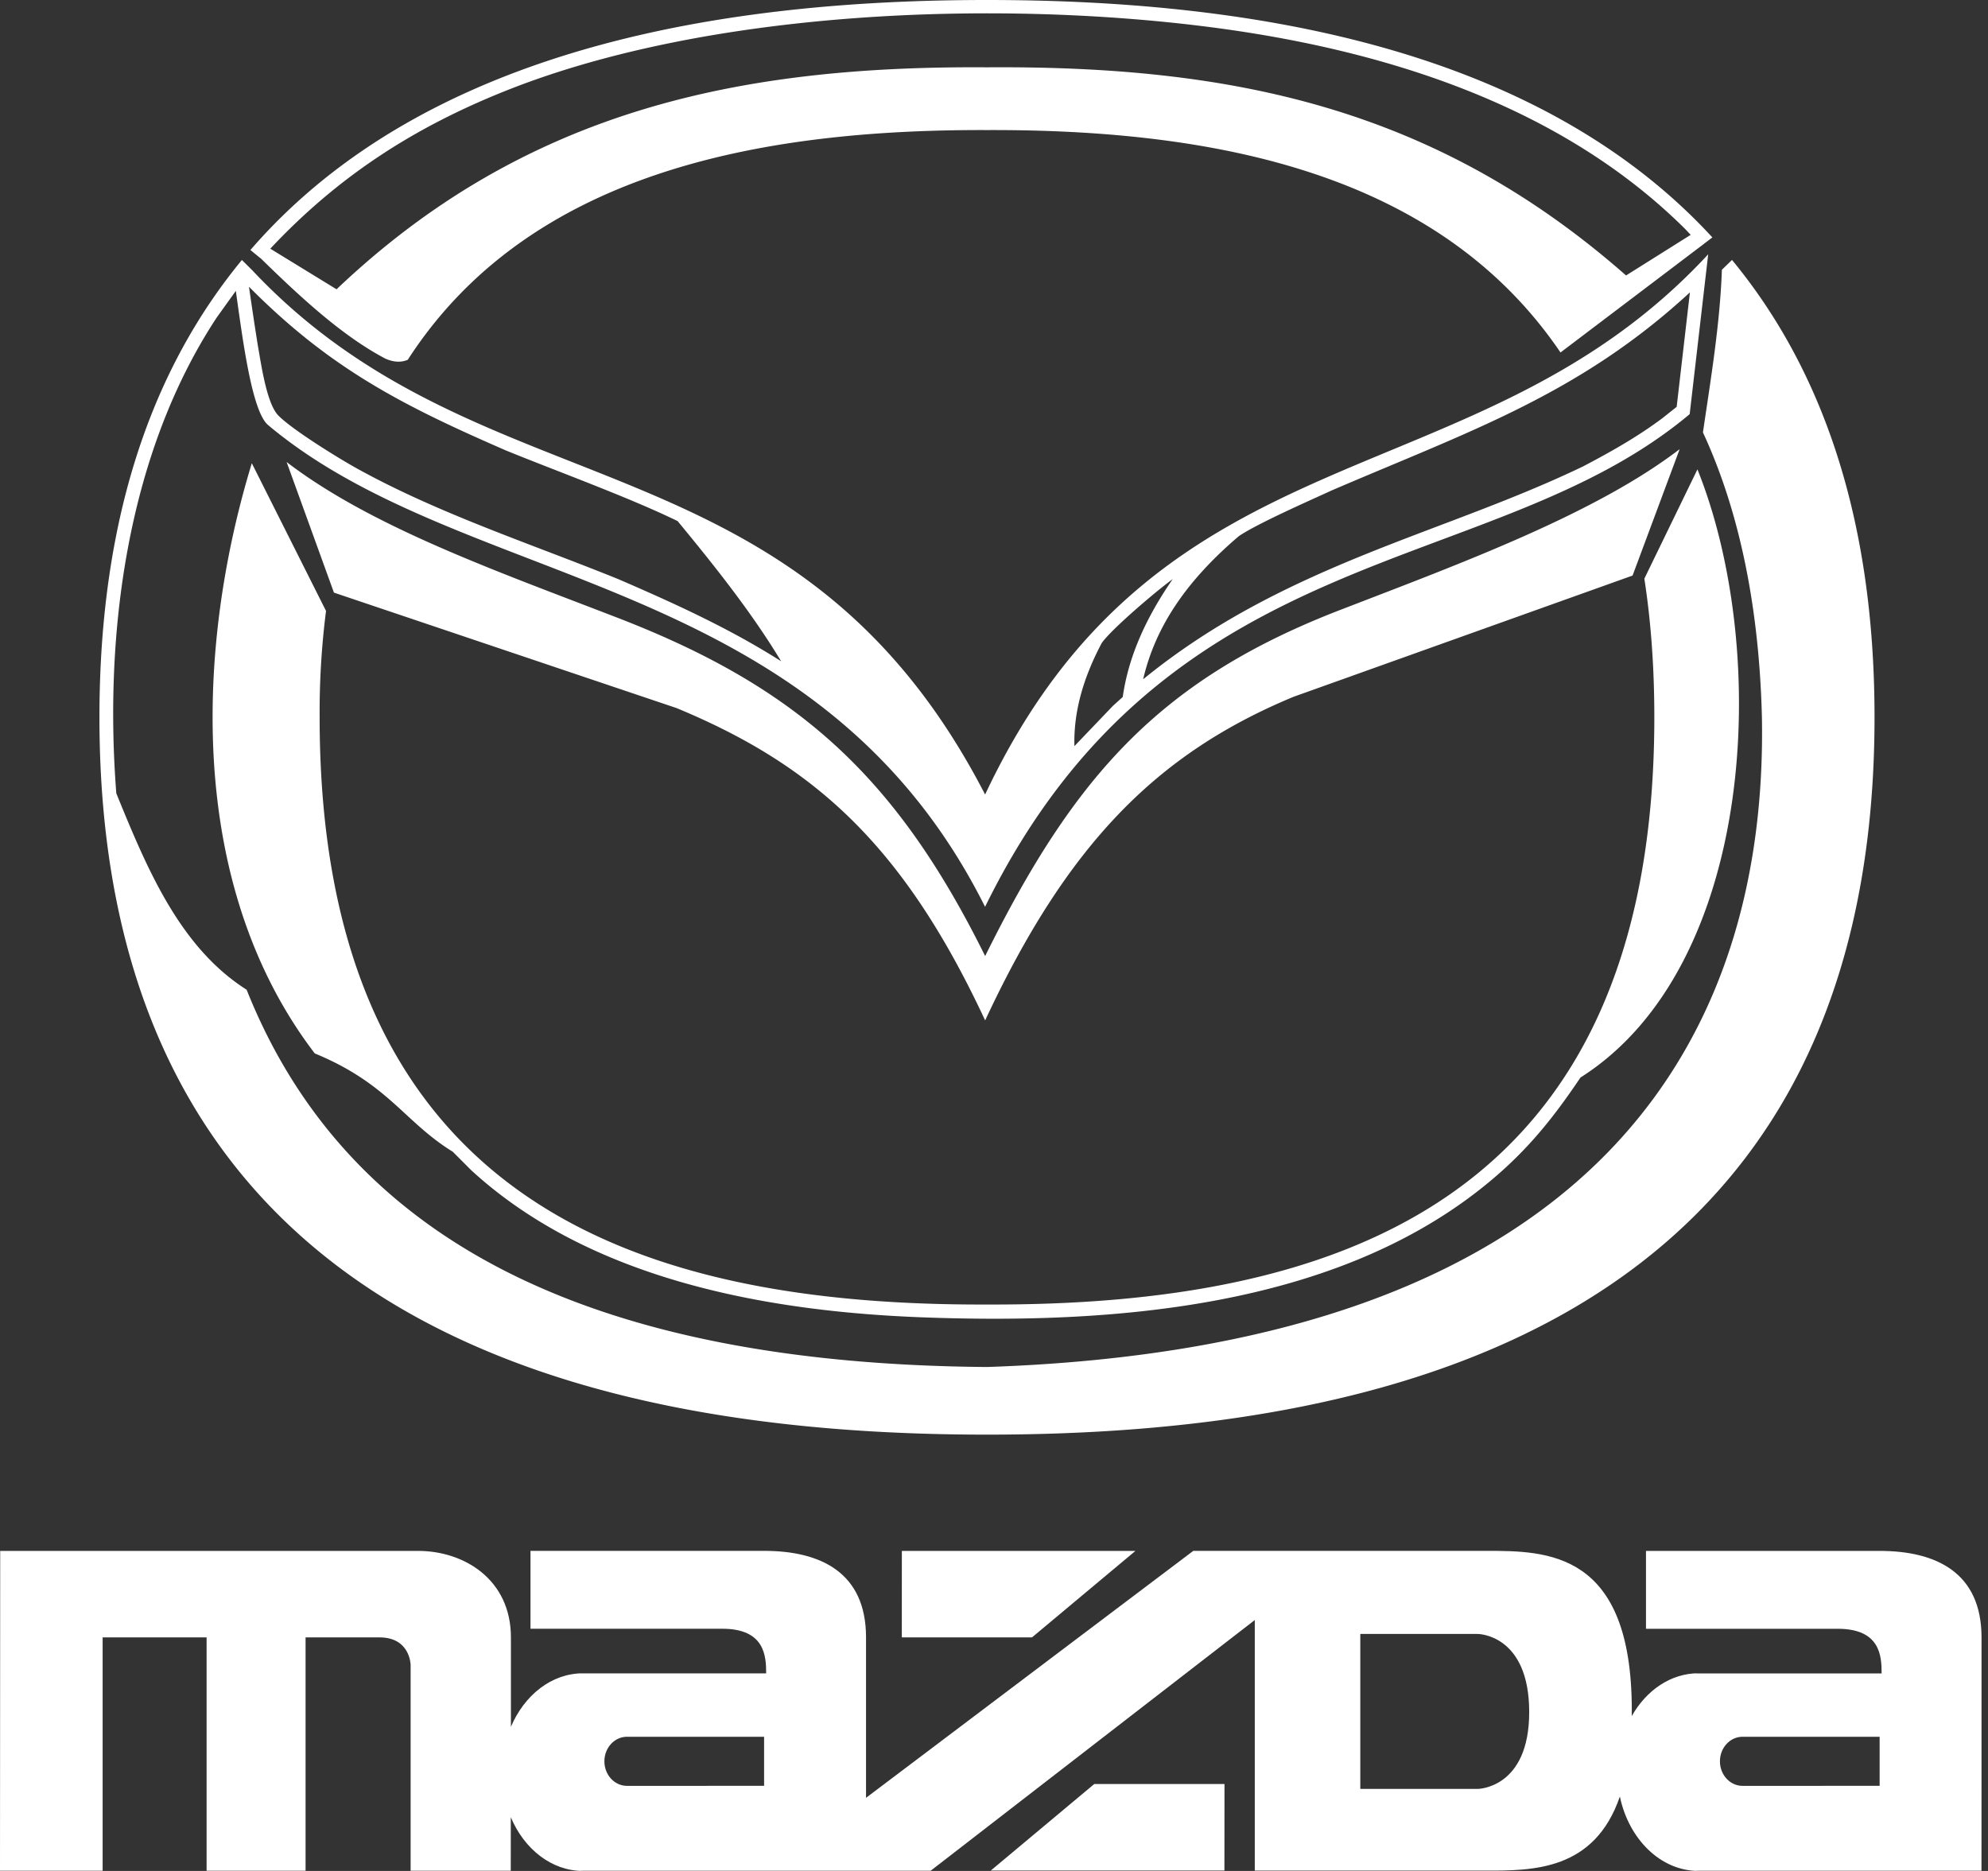
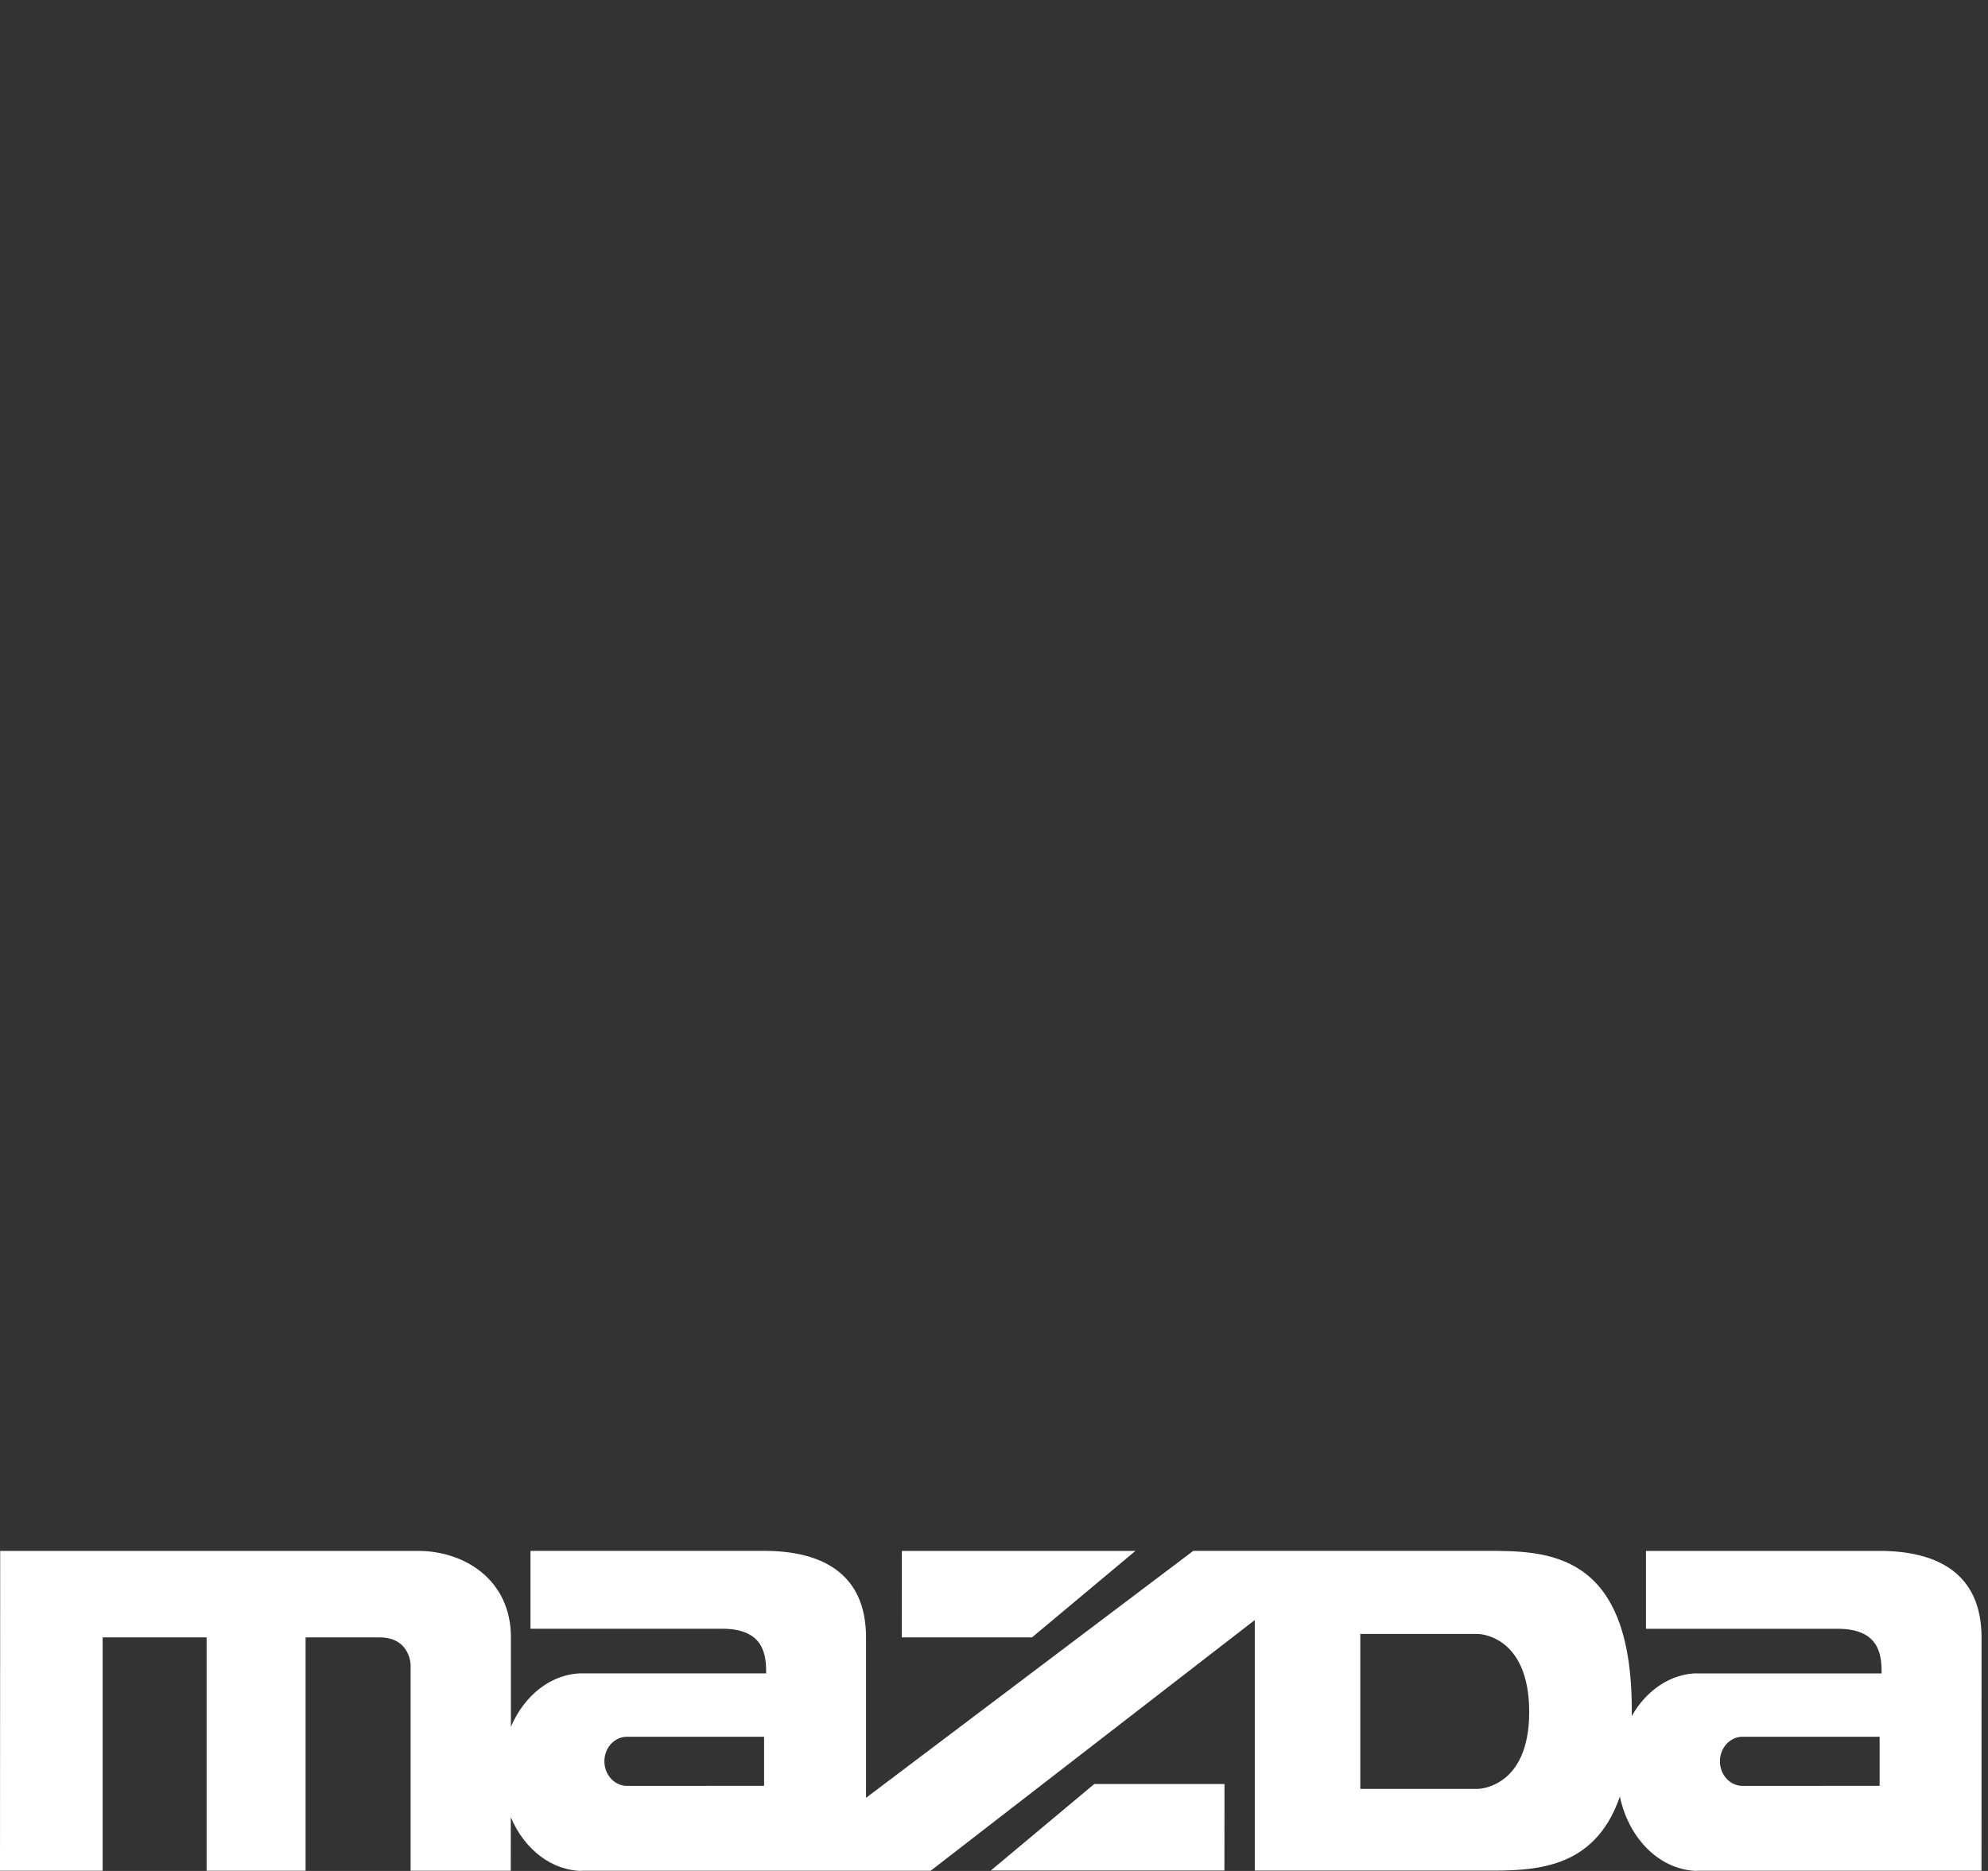
<svg xmlns="http://www.w3.org/2000/svg" width="51" height="48" viewBox="0 0 51 48" fill="none">
  <rect x="0" y="0" width="51" height="48" fill="#333333" stroke="none" />
  <path d="M34.897 45.895h3.015s1.318-.01 1.318-1.97c0-2.002-1.318-2.005-1.318-2.005h-3.015v3.975zm-18.812-1.338c-.32 0-.58.282-.58.63 0 .348.26.63.58.63l3.517-.001v-1.258h-3.517zm28.619 0c-.321 0-.581.282-.581.63 0 .348.26.63.58.63l3.517-.001v-1.258h-3.516zm-1.228-1.625h4.795c0-.443-.031-1.145-1.127-1.145h-4.918v-1.998h5.994c1.46 0 2.614.564 2.614 2.219l-.001 5.987h-7.341l.084.005c-.973 0-1.79-.812-2.02-1.909-.653 1.904-2.233 1.903-3.456 1.9h-5.91v-6.428l-8.315 6.432h-9.001l.083.005c-.807 0-1.508-.56-1.853-1.378l-.001 1.373h-2.569v-5.282s-.008-.704-.796-.705H7.839v5.987H5.3v-5.987H2.633v5.987H0l.005-8.206h10.722c1.183 0 2.38.736 2.38 2.219v2.294c.346-.816 1.045-1.373 1.85-1.373l-.098.002h4.796c0-.443-.032-1.145-1.127-1.145h-4.919v-1.998h5.995c1.46 0 2.613.564 2.613 2.219v4.117l8.396-6.336h7.509c1.56 0 3.74 0 3.74 4.09l-.001.148c.375-.663 1.003-1.098 1.715-1.098l-.099.002-.001.002zm-20.34-3.143h5.993l-2.654 2.219h-3.34l.001-2.22zm8.276 8.2h-5.994l2.655-2.22h3.34l-.002 2.22" fill="#fff" />
-   <path fill-rule="evenodd" clip-rule="evenodd" d="M11.615 29.548c-1.248-.767-1.645-1.741-3.54-2.522-1.889-2.474-2.622-5.552-2.621-8.63 0-2.248.39-4.497 1.006-6.512l1.904 3.79a20.506 20.506 0 0 0-.164 2.73c0 12.559 8.332 15.093 17.12 15.064 8.788.029 17.12-2.505 17.12-15.065 0-1.288-.088-2.472-.256-3.557l1.362-2.804c1.876 4.668 1.51 12.743-3.001 15.603-.772 1.147-1.472 1.997-2.566 2.86-3.898 3.076-9.543 3.47-14.313 3.292-4.007-.15-8.524-.969-11.579-3.776l-.472-.473zM6.468 6.93l-.262-.26c-2.243 2.72-3.655 6.502-3.655 11.732 0 15.836 12.925 18.404 22.769 18.404 9.844 0 22.769-2.568 22.769-18.404 0-5.23-1.412-9.012-3.656-11.733l-.26.252c-.048 1.385-.287 2.819-.486 4.173.982 2.117 1.447 4.633 1.513 7.308.144 7.866-3.854 16.13-19.88 16.669-10.075-.08-16.406-3.187-18.993-9.679-1.713-1.088-2.55-3.093-3.343-5.038-.32-4.1.272-8.706 2.576-12.208l.49-.683c.187 1.334.419 3.105.831 3.445 5.1 4.28 14.073 3.729 18.39 12.357 4.693-9.568 12.978-8.36 18.076-12.64l.475-4.101c-5.946 6.427-14.028 4.247-18.55 13.86-4.873-9.438-12.843-7.109-18.804-13.454zm3.995 2.297c3.058-4.732 8.85-5.91 14.857-5.89 5.904-.02 11.602 1.118 14.713 5.706l3.679-2.786h-.001l.218-.166C39.312 1.072 31.675 0 25.319 0 18.832 0 11.005 1.118 6.424 6.414l.086.07v.001l.19.154c.99.968 2.082 1.984 3.191 2.564.18.079.382.11.573.026v-.001zm32.91-3.202l-1.658 1.042c-4.918-4.326-10.157-5.383-16.395-5.34-6.303-.043-11.833 1.079-16.686 5.695l-1.7-1.042c1.75-1.865 3.694-3.118 6.068-4.062C18.18.26 25.53-.014 31.032.694c4.406.567 8.974 1.975 12.198 5.18l.144.152zm-18.1 20.154c-2.105-4.516-4.403-6.556-7.916-8.013l-8.79-2.962-1.214-3.351c2.164 1.658 5.347 2.783 8.385 3.956 4.684 1.79 7.23 4.064 9.535 8.719v1.65zm0 0c2.105-4.516 4.403-6.848 7.916-8.304l8.693-3.109 1.208-3.243c-2.164 1.658-5.584 2.919-8.622 4.092-4.684 1.789-6.891 4.258-9.195 8.913v1.65zm15.32-14.203c.712-.373 1.412-.766 2.056-1.249l.364-.289.34-2.937c-2.839 2.62-5.654 3.561-9.196 5.084-.521.241-1.907.848-2.378 1.172-1.439 1.226-2.159 2.414-2.453 3.67 1.824-1.485 3.765-2.435 5.94-3.302 1.785-.712 3.595-1.319 5.327-2.15zm-10.507 2.881c-.392.28-1.568 1.277-1.822 1.64-.501.944-.723 1.809-.701 2.645l.99-1.035.25-.226c.14-.996.568-1.993 1.282-3.024zm-12.702-1.488c-1.242-.606-3.085-1.274-4.397-1.809-2.671-1.162-4.518-2.104-6.6-4.204.074.513.15 1.024.232 1.534.076.417.218 1.46.52 1.768.352.361 1.523 1.085 1.994 1.347 2.102 1.17 4.518 1.956 6.732 2.854 1.438.622 2.85 1.263 4.174 2.106-.742-1.232-1.68-2.415-2.655-3.596z" fill="#fff" />
</svg>